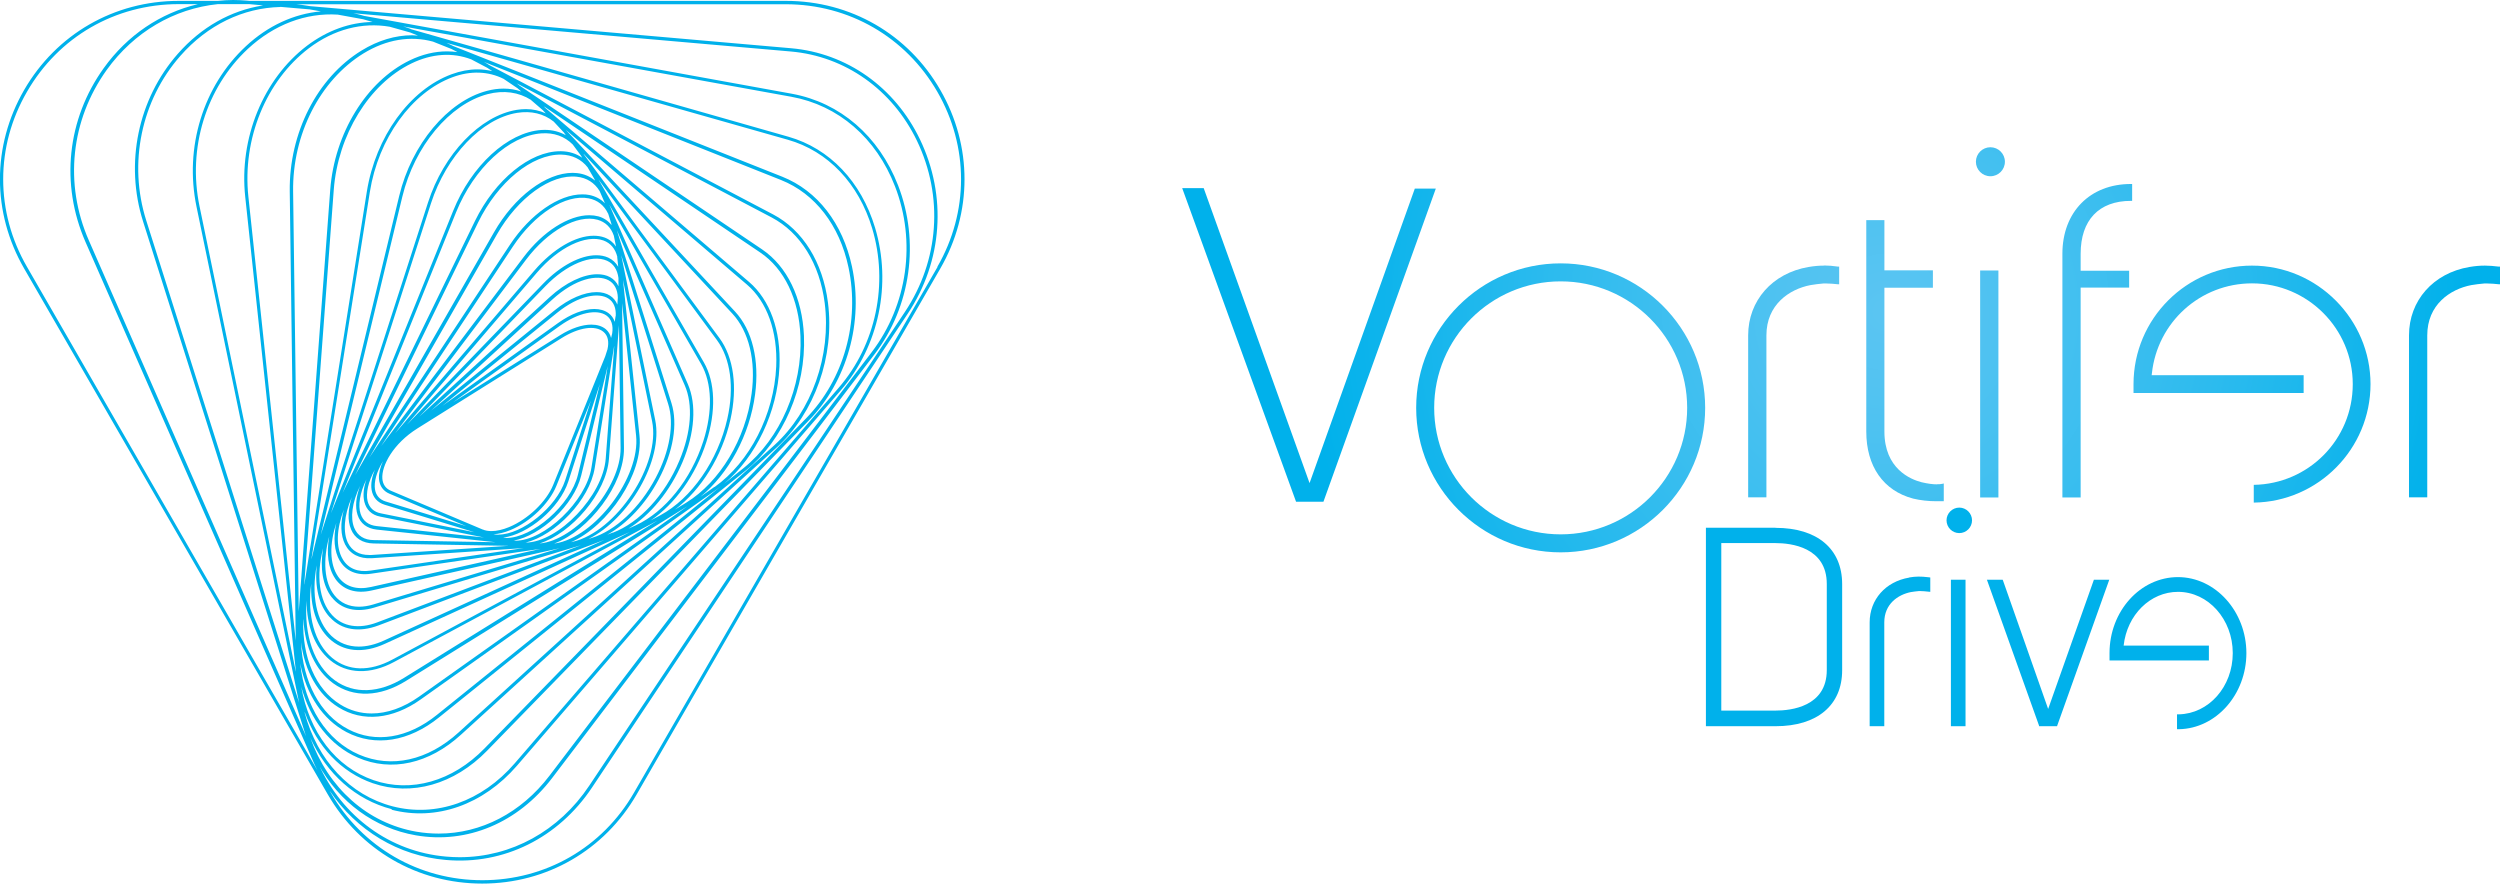
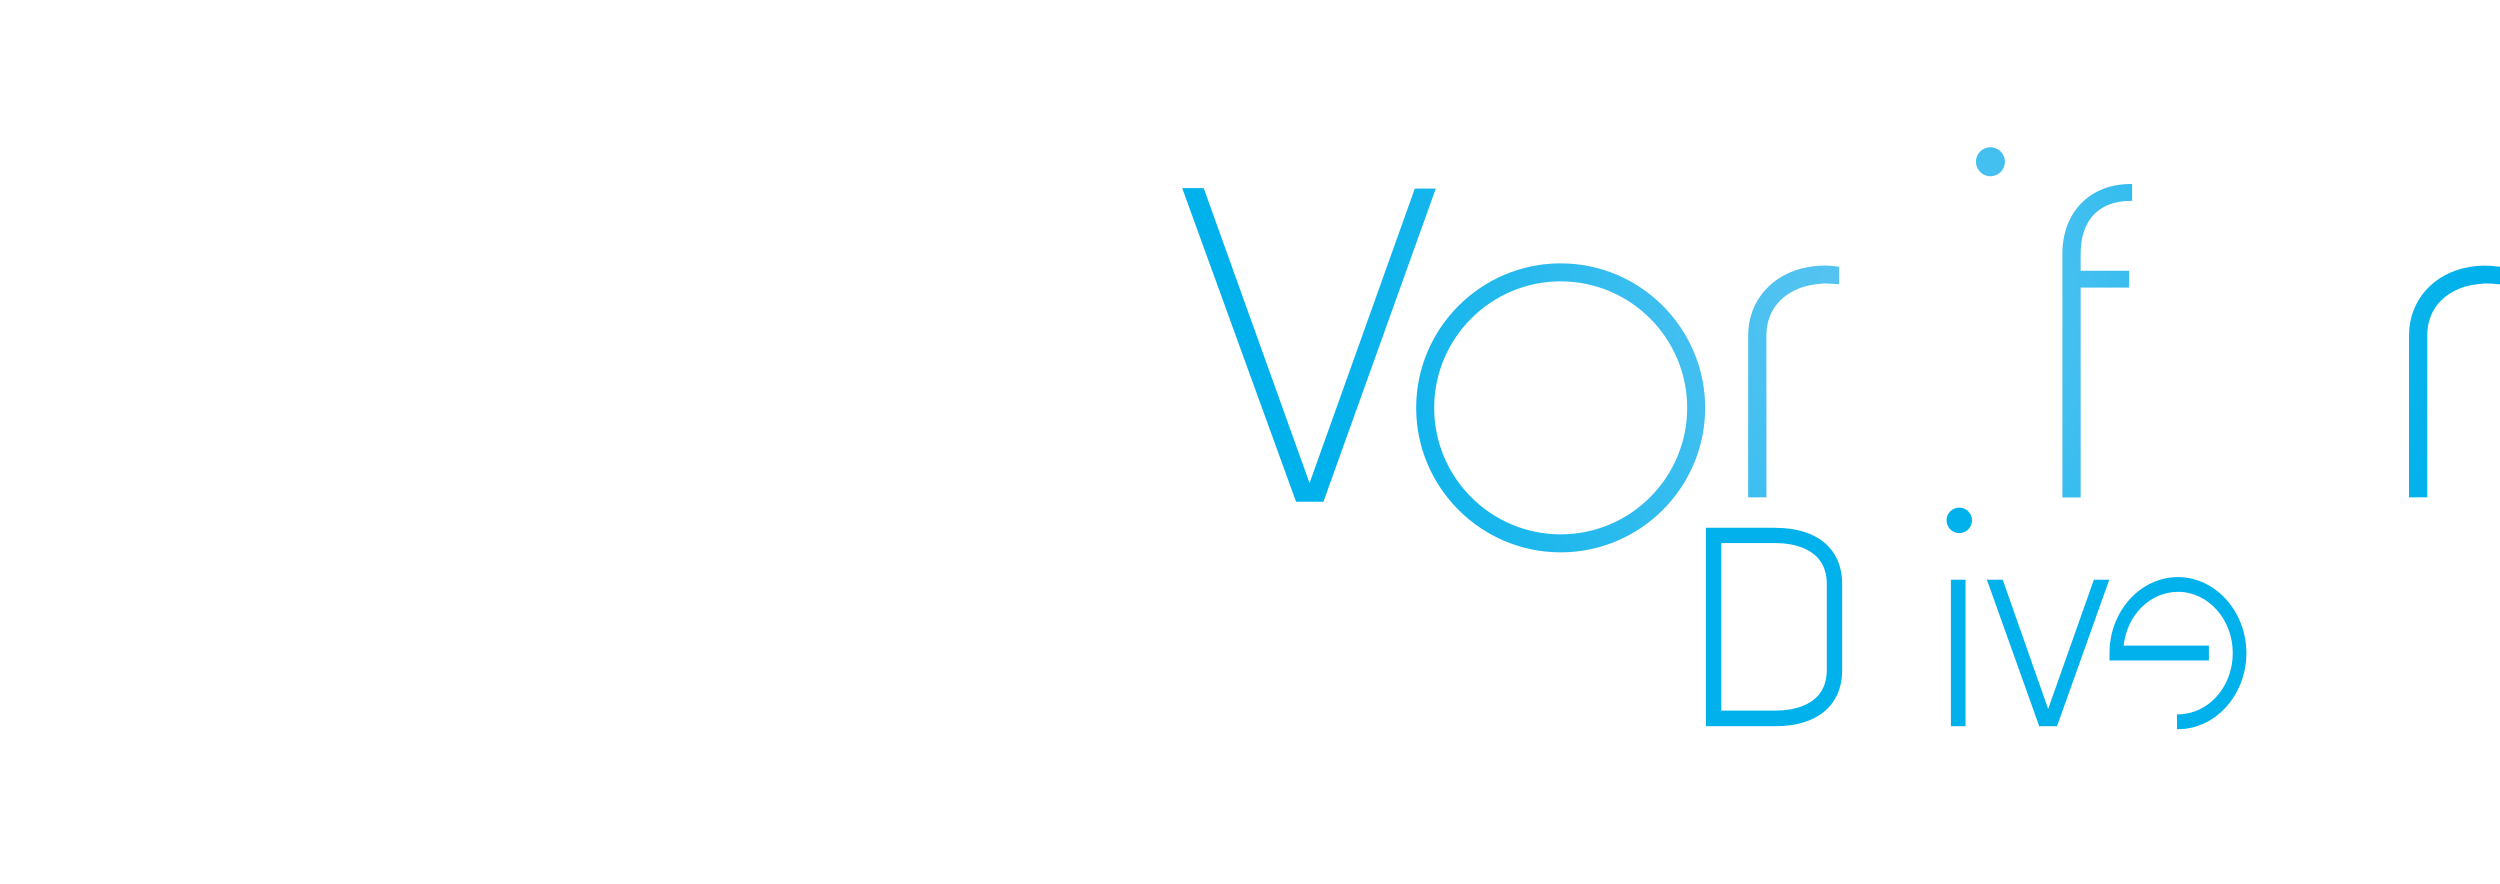
<svg xmlns="http://www.w3.org/2000/svg" id="Ebene_1" data-name="Ebene 1" viewBox="0 0 200.01 70.69">
  <defs>
    <style>
      .cls-1 {
        fill: #00b1eb;
      }

      .cls-2 {
        fill: url(#Unbenannter_Verlauf_2);
      }

      .cls-3 {
        fill: url(#Unbenannter_Verlauf_3);
      }

      .cls-4 {
        fill: url(#Unbenannter_Verlauf_4);
      }

      .cls-5 {
        fill: url(#Unbenannter_Verlauf_6);
      }

      .cls-6 {
        fill: url(#Unbenannter_Verlauf_9);
      }

      .cls-7 {
        fill: url(#Unbenannter_Verlauf_5);
      }

      .cls-8 {
        fill: url(#Unbenannter_Verlauf_7);
      }

      .cls-9 {
        fill: url(#Unbenannter_Verlauf_8);
      }

      .cls-10 {
        fill: url(#Unbenannter_Verlauf);
      }
    </style>
    <radialGradient id="Unbenannter_Verlauf" data-name="Unbenannter Verlauf" cx="150.88" cy="46.17" fx="150.88" fy="46.17" r="46.5" gradientTransform="translate(0 71.12) scale(1 -1)" gradientUnits="userSpaceOnUse">
      <stop offset="0" stop-color="#5bc5f2" />
      <stop offset=".2" stop-color="#4ec2f1" />
      <stop offset=".57" stop-color="#2dbbee" />
      <stop offset="1" stop-color="#00b1eb" />
    </radialGradient>
    <radialGradient id="Unbenannter_Verlauf_2" data-name="Unbenannter Verlauf 2" cx="150.88" cy="46.17" fx="150.88" fy="46.17" r="46.5" gradientTransform="translate(0 71.12) scale(1 -1)" gradientUnits="userSpaceOnUse">
      <stop offset="0" stop-color="#5bc5f2" />
      <stop offset=".2" stop-color="#4ec2f1" />
      <stop offset=".57" stop-color="#2dbbee" />
      <stop offset="1" stop-color="#00b1eb" />
    </radialGradient>
    <radialGradient id="Unbenannter_Verlauf_3" data-name="Unbenannter Verlauf 3" cx="150.88" cy="46.17" fx="150.88" fy="46.17" r="46.5" gradientTransform="translate(0 71.12) scale(1 -1)" gradientUnits="userSpaceOnUse">
      <stop offset="0" stop-color="#5bc5f2" />
      <stop offset=".2" stop-color="#4ec2f1" />
      <stop offset=".57" stop-color="#2dbbee" />
      <stop offset="1" stop-color="#00b1eb" />
    </radialGradient>
    <radialGradient id="Unbenannter_Verlauf_4" data-name="Unbenannter Verlauf 4" cx="150.88" cy="46.17" fx="150.88" fy="46.17" r="46.5" gradientTransform="translate(0 71.12) scale(1 -1)" gradientUnits="userSpaceOnUse">
      <stop offset="0" stop-color="#5bc5f2" />
      <stop offset=".2" stop-color="#4ec2f1" />
      <stop offset=".57" stop-color="#2dbbee" />
      <stop offset="1" stop-color="#00b1eb" />
    </radialGradient>
    <radialGradient id="Unbenannter_Verlauf_5" data-name="Unbenannter Verlauf 5" cx="150.88" cy="46.17" fx="150.88" fy="46.17" r="46.5" gradientTransform="translate(0 71.12) scale(1 -1)" gradientUnits="userSpaceOnUse">
      <stop offset="0" stop-color="#5bc5f2" />
      <stop offset=".2" stop-color="#4ec2f1" />
      <stop offset=".57" stop-color="#2dbbee" />
      <stop offset="1" stop-color="#00b1eb" />
    </radialGradient>
    <radialGradient id="Unbenannter_Verlauf_6" data-name="Unbenannter Verlauf 6" cx="150.88" cy="46.17" fx="150.88" fy="46.17" r="46.5" gradientTransform="translate(0 71.12) scale(1 -1)" gradientUnits="userSpaceOnUse">
      <stop offset="0" stop-color="#5bc5f2" />
      <stop offset=".2" stop-color="#4ec2f1" />
      <stop offset=".57" stop-color="#2dbbee" />
      <stop offset="1" stop-color="#00b1eb" />
    </radialGradient>
    <radialGradient id="Unbenannter_Verlauf_7" data-name="Unbenannter Verlauf 7" cx="150.88" cy="46.17" fx="150.88" fy="46.17" r="46.5" gradientTransform="translate(0 71.12) scale(1 -1)" gradientUnits="userSpaceOnUse">
      <stop offset="0" stop-color="#5bc5f2" />
      <stop offset=".2" stop-color="#4ec2f1" />
      <stop offset=".57" stop-color="#2dbbee" />
      <stop offset="1" stop-color="#00b1eb" />
    </radialGradient>
    <radialGradient id="Unbenannter_Verlauf_8" data-name="Unbenannter Verlauf 8" cx="150.88" cy="46.17" fx="150.88" fy="46.17" r="46.5" gradientTransform="translate(0 71.12) scale(1 -1)" gradientUnits="userSpaceOnUse">
      <stop offset="0" stop-color="#5bc5f2" />
      <stop offset=".2" stop-color="#4ec2f1" />
      <stop offset=".57" stop-color="#2dbbee" />
      <stop offset="1" stop-color="#00b1eb" />
    </radialGradient>
    <radialGradient id="Unbenannter_Verlauf_9" data-name="Unbenannter Verlauf 9" cx="150.88" cy="46.17" fx="150.88" fy="46.17" r="46.5" gradientTransform="translate(0 71.12) scale(1 -1)" gradientUnits="userSpaceOnUse">
      <stop offset="0" stop-color="#5bc5f2" />
      <stop offset=".2" stop-color="#4ec2f1" />
      <stop offset=".57" stop-color="#2dbbee" />
      <stop offset="1" stop-color="#00b1eb" />
    </radialGradient>
  </defs>
-   <path class="cls-1" d="m75.01,21.35l-24.29,42.07c-2.53,4.39-7.07,7-12.13,7s-9.6-2.62-12.13-7l-.08-.15c2.15,3.18,5.48,5.2,9.29,5.53,4.63.41,9-1.76,11.69-5.79l25.26-37.91c2.8-4.2,3.16-9.41.98-13.95-2.01-4.18-5.86-6.9-10.3-7.29L24.79.49l-.19-.03c-.3-.05-.6-.09-.91-.12h39.17c5.06,0,9.6,2.62,12.13,7,2.53,4.39,2.53,9.62,0,14.01M22.44.55l2.33.2.9.16c-2.14.19-4.23,1.14-6,2.79-3.42,3.18-4.93,8.09-3.95,12.83l8.21,39.69L11.7,17.64c-1.45-4.57-.4-9.62,2.73-13.17,2.18-2.48,5.02-3.84,8-3.91m-1.42-.12c-2.53.4-4.9,1.72-6.78,3.86-3.19,3.62-4.26,8.77-2.78,13.43l12.95,40.92c.03.09.06.18.09.26L7.11,19.24c-1.99-4.53-1.45-9.63,1.43-13.65C10.72,2.56,13.93.69,17.43.33h2.51l1.09.1h-.01Zm-5.21-.1c-2.95.7-5.61,2.47-7.5,5.11-2.94,4.09-3.48,9.29-1.46,13.91l18.29,41.72c.08.19.18.38.27.56L2.16,21.35C-.38,16.96-.38,11.72,2.16,7.34,4.69,2.95,9.22.33,14.3.33h1.52,0Zm7.86,53.36l-7.7-37.21c-.96-4.64.52-9.46,3.87-12.58,2.1-1.95,4.64-2.9,7.19-2.74l2.03.37.76.22c-1.8.02-3.62.67-5.25,1.9-3.5,2.66-5.45,7.41-4.94,12.1l4.05,37.94h-.01Zm0-2.44l-3.79-35.54c-.49-4.6,1.41-9.25,4.84-11.86,2-1.52,4.29-2.1,6.47-1.72l1.64.46.62.25c-.15,0-.31-.03-.46-.03-1.35,0-2.73.41-4.05,1.22-3.56,2.18-5.81,6.6-5.75,11.27,0,0,.48,35.95.48,35.95Zm.24-2.32l-.45-33.62c-.06-4.57,2.15-8.9,5.62-11.04,1.84-1.13,3.77-1.44,5.57-.95l1.48.59.48.25c-.28-.04-.56-.06-.85-.06-.97,0-1.98.24-2.97.72-3.47,1.68-6.02,5.84-6.36,10.35l-2.52,33.75h0Zm.12,4.14c.49,2.5,1.79,4.48,3.7,5.49,2.29,1.2,4.99.77,7.41-1.18l24.55-19.76c2.99-2.41,4.81-6.63,4.64-10.76-.13-3.04-1.35-5.56-3.34-6.91l-19.41-13.11-.09-.07s-.09-.07-.14-.11l20.4,10.73c2.29,1.21,3.84,3.7,4.24,6.85.53,4.19-1.04,8.65-4.02,11.36l-25.26,22.98c-2.48,2.26-5.39,2.9-7.98,1.78-2.59-1.12-4.33-3.86-4.7-7.28m.07,1.82c.72,2.67,2.32,4.74,4.53,5.7,2.69,1.17,5.7.5,8.26-1.83l25.26-22.98c3.04-2.76,4.65-7.31,4.1-11.59-.41-3.23-2.01-5.8-4.38-7.05l-22.75-11.97-.1-.07c-.1-.07-.2-.11-.3-.17l23.77,9.45c2.72,1.08,4.69,3.62,5.4,6.98.93,4.36-.37,8.99-3.39,12.09l-25.73,26.41c-2.56,2.63-5.87,3.57-8.87,2.54-3.03-1.05-5.15-3.82-5.8-7.52m.25-8.15l2.36-31.54c.33-4.42,2.83-8.49,6.21-10.13,1.64-.8,3.3-.9,4.79-.33l1.29.68.39.26c-.38-.09-.78-.14-1.18-.14-.67,0-1.37.13-2.07.39-3.36,1.24-6.08,5.01-6.78,9.38l-5,31.43h-.01Zm-.07,2.81c.13,2.22.96,4.07,2.39,5.11,1.62,1.17,3.74,1.1,5.83-.2l22.49-13.96-21.46,15.23c-1.26.89-2.56,1.34-3.79,1.34-.89,0-1.74-.24-2.51-.72-1.98-1.23-3.05-3.76-2.96-6.8m33.44-10.68l-22.74,18.31c-2.33,1.88-4.93,2.3-7.11,1.15-2.25-1.18-3.62-3.78-3.77-6.97.3,2.32,1.35,4.2,3,5.22,1.93,1.2,4.33.97,6.59-.64l23.65-16.78c.13-.09.26-.19.38-.29m-.54.07l-1.14.81c2.28-1.86,3.96-4.96,4.39-8.21.36-2.72-.22-5.14-1.61-6.63l-13.47-14.46-.05-.06,14.48,12.37c1.61,1.37,2.46,3.76,2.34,6.55-.17,3.85-2.11,7.64-4.94,9.65m-13.66-30.47l17.32,11.7c1.93,1.3,3.1,3.74,3.22,6.7.17,4.05-1.61,8.18-4.54,10.54l-1.57,1.26c2.55-2.14,4.27-5.73,4.43-9.37.13-2.87-.76-5.34-2.43-6.77l-16.31-13.93-.07-.08s-.04-.04-.06-.06m-1-.48l.94.81.23.25c-.49-.22-1.02-.34-1.58-.34-.24,0-.49.02-.74.06-2.93.48-5.85,3.53-7.1,7.42l-8.58,26.58,6.53-27.06c.97-4.03,3.78-7.4,6.83-8.2,1.28-.33,2.48-.16,3.47.47m-17.57,36.69l4.67-29.33c.68-4.28,3.34-7.97,6.61-9.18,1.45-.54,2.87-.48,4.09.13l1.11.75.3.26c-.45-.15-.92-.23-1.41-.23-.43,0-.88.06-1.33.18-3.14.82-6.03,4.28-7.02,8.4l-7.01,29.02h0Zm27.68-3.04l-20.27,12.58c-1.99,1.24-4.01,1.31-5.53.21-1.67-1.21-2.49-3.61-2.27-6.39,0,2.03.65,3.74,1.87,4.76,1.35,1.12,3.22,1.18,5.13.15l21.07-11.31Zm.22-.42l-.75.4c1.94-1.32,3.59-3.6,4.44-6.26.79-2.47.72-4.79-.2-6.38l-8.43-14.63,9.48,12.85c1.09,1.48,1.4,3.78.83,6.29-.75,3.34-2.86,6.38-5.37,7.73m-6.11-28.9l11.88,12.76c1.33,1.43,1.9,3.77,1.54,6.42-.48,3.62-2.53,7.04-5.22,8.7l-.91.56c2.1-1.58,3.78-4.28,4.44-7.21.58-2.59.26-4.96-.88-6.51l-10.87-14.72h.02Zm.32,1.09l.51.88.07.15c-.4-.33-.88-.54-1.44-.6-.12-.01-.24-.02-.36-.02-2.12,0-4.66,1.9-6.29,4.76l-11.11,19.43,9.84-20.22c1.58-3.24,4.31-5.47,6.65-5.43.88.02,1.61.37,2.13,1.04m-1.21-1.85l.65.88.11.18c-.48-.33-1.04-.51-1.68-.52h-.08c-2.42,0-5.21,2.28-6.82,5.58l-10.59,21.76,9.08-22.46c1.43-3.53,4.24-6.13,6.83-6.31,1-.07,1.85.24,2.5.89m-19.33,29.46l7.99-24.75c1.23-3.8,4.06-6.78,6.89-7.24,1.13-.18,2.12.06,2.93.7l.81.87.16.22c-.5-.28-1.07-.43-1.69-.43-.09,0-.19,0-.28.01-2.69.19-5.59,2.85-7.05,6.48l-9.76,24.15h0Zm20.84,2.02l-.25.08c3.22-1.59,6-6.28,5.34-9.51l-2.72-13.2,3.76,11.92c.5,1.57.12,3.78-1,5.9-1.27,2.4-3.23,4.24-5.13,4.81m1.69-.43l-.44.17c1.57-.87,3.08-2.46,4.12-4.43,1.17-2.21,1.54-4.44,1.02-6.1l-4.37-13.83,5.43,12.4c.68,1.56.53,3.76-.43,6.04-1.15,2.75-3.19,4.95-5.32,5.76m-.27-26.22l7.33,12.72c.88,1.53.94,3.77.18,6.17-.99,3.08-3.06,5.66-5.41,6.74l-.59.27c1.76-1.08,3.35-3.01,4.33-5.32.99-2.34,1.14-4.62.43-6.25l-6.27-14.32h0Zm-.11.67l.27.86v.07c-.26-.33-.62-.57-1.05-.69-.23-.06-.47-.09-.73-.09-1.64,0-3.7,1.29-5.27,3.38l-11.38,15.09,10.54-15.96c1.74-2.63,4.23-4.22,6.07-3.86.71.14,1.23.55,1.55,1.22m-19.2,19.7l10.31-18.04c1.68-2.94,4.31-4.84,6.39-4.61.79.08,1.41.48,1.82,1.14l.38.87.04.11c-.33-.34-.75-.56-1.24-.66-.18-.04-.38-.05-.57-.05-1.86,0-4.15,1.57-5.78,4.03l-11.36,17.2h0Zm.55.76c-.24.59-.35,1.16-.27,1.64.1.6.46,1.01,1.04,1.19l7.18,2.2-7.48-1.51c-.56-.11-.93-.45-1.06-.98-.15-.62.04-1.55.59-2.53m-1.19,1.31c-.32.86-.42,1.68-.2,2.33.22.68.75,1.08,1.52,1.17l9.52,1.01-9.74-.17c-.77,0-1.31-.35-1.57-.98-.32-.77-.19-2.01.47-3.36m20.67-16.62v.65c-.14-.31-.37-.56-.68-.73-.29-.16-.64-.23-1.02-.23-1.11,0-2.52.66-3.81,1.84l-10.43,9.56,10.09-10.44c1.69-1.75,3.71-2.59,4.93-2.04.52.23.83.71.92,1.38m-.1-1.68l.08.78c-.19-.32-.45-.57-.8-.73-.29-.13-.61-.19-.95-.19-1.27,0-2.87.83-4.27,2.29l-10.88,11.26,10.39-12.15c1.73-2.03,3.92-3.09,5.33-2.58.57.21.95.66,1.11,1.32m-17.85,14.2l10.55-13.99c1.75-2.32,4.1-3.63,5.71-3.19.64.18,1.08.61,1.31,1.28l.17.84v.02c-.22-.33-.53-.58-.92-.72-.27-.1-.56-.14-.87-.14-1.44,0-3.24,1.04-4.75,2.8l-11.21,13.1h0Zm5.75,7.33l-6.44-1.97c-.48-.15-.77-.48-.85-.97-.09-.58.12-1.4.64-2.25-.23.5-.35.99-.32,1.42.05.56.34.97.84,1.18,0,0,6.13,2.59,6.13,2.59Zm2.58.69c-.13,0-.26-.02-.39-.04.41-.02.87-.13,1.35-.33,1.59-.66,3.1-2.11,3.68-3.53l2.77-6.84-2.06,6.38c-.71,2.19-3.48,4.35-5.34,4.35m.63.26c-.08,0-.16,0-.25-.02,1.96-.25,4.51-2.32,5.21-4.5l2.52-7.79-1.75,7.25c-.59,2.45-3.64,5.07-5.73,5.07m.72.21h-.14c2.16-.39,4.83-2.83,5.41-5.21l2.12-8.76-1.3,8.12c-.43,2.71-3.76,5.86-6.09,5.86m7.91-15.55l-.68,8.98c-.22,2.97-3.79,6.7-6.41,6.72,2.36-.58,5.12-3.4,5.53-5.97l1.55-9.73h.01Zm-.34-4.06c-.3-.19-.66-.28-1.07-.28-.97,0-2.2.51-3.36,1.46l-9.88,8.02,9.67-8.86c1.9-1.74,3.64-2.04,4.52-1.57.47.25.73.74.75,1.4l-.04.55c-.12-.3-.31-.54-.59-.72m.45,1.64l-.07.46c-.09-.29-.26-.53-.5-.7-.3-.22-.69-.33-1.13-.33-.84,0-1.88.39-2.91,1.13l-9.25,6.62,9.16-7.43c1.8-1.46,3.37-1.64,4.12-1.16.43.27.63.77.59,1.41m-13.05,6.92l8.59-6.15c1.46-1.04,2.96-1.37,3.73-.81.39.29.54.78.45,1.41l-.09.38c-.07-.28-.21-.52-.42-.7-.3-.25-.7-.37-1.16-.37-.72,0-1.61.29-2.5.85l-8.59,5.38h-.01Zm2.42,10.16l-7.36-3.11c-.41-.17-.64-.5-.68-.96-.08-1.04.87-2.81,2.8-4.02l11.54-7.23c1.37-.86,2.69-1.06,3.35-.5.36.3.46.79.32,1.4l-.18.56-4.16,10.28c-.55,1.35-2,2.74-3.53,3.38-.51.21-1,.32-1.41.32-.26,0-.5-.04-.7-.13m4.54,1.12c2.56-.8,5.36-4.04,5.56-6.78l.8-10.68.13,9.82c.04,3.15-3.59,7.41-6.49,7.64m1.23,0h-.04c2.77-1.03,5.61-4.72,5.57-7.63l-.15-11.6,1.12,10.6c.35,3.32-3.29,8.16-6.5,8.63m6.77-8.65l-1.32-12.44,2.33,11.31c.71,3.45-2.86,8.86-6.37,9.65l-.12.03c2.99-1.31,5.81-5.47,5.48-8.55m-23.97,10.04c.49.83,1.38,1.2,2.5,1.03l13.57-1.99-13.57,3.05c-1.17.26-2.08-.03-2.64-.83-.69-1-.7-2.59-.14-4.3-.26,1.19-.18,2.27.28,3.05m.42-1.32c.39.77,1.15,1.16,2.13,1.1l12.16-.81-12.25,1.8c-1.02.15-1.79-.16-2.23-.91-.57-.96-.5-2.42.09-3.97-.29,1.07-.27,2.05.1,2.79m.47-1.22c.3.73.93,1.12,1.81,1.14l10.8.19-10.97.73h-.2c-.79,0-1.36-.33-1.68-.96-.4-.81-.35-2.16.31-3.67-.31.97-.36,1.87-.07,2.56m1.07-2.18c.16.64.59,1.05,1.26,1.18l8.31,1.67-8.58-.91c-.66-.07-1.1-.41-1.29-.98-.22-.65-.07-1.67.47-2.76-.23.65-.3,1.28-.17,1.8m-2.76,9.23c.93,1.02,2.32,1.25,3.91.65l18.06-6.84-17.65,8.06c-.71.32-1.38.48-2.01.48-.84,0-1.58-.29-2.19-.86-1.21-1.16-1.62-3.28-1.17-5.64-.17,1.71.17,3.2,1.04,4.15m.17-1.59c.76.96,1.96,1.25,3.39.82l16.54-4.99-16.29,6.17c-1.48.56-2.76.35-3.62-.58-1.05-1.15-1.28-3.15-.72-5.35-.26,1.59-.04,3,.7,3.94m.27-1.5c.62.89,1.65,1.23,2.92.94l15.04-3.38-14.92,4.5c-.4.12-.78.18-1.14.18-.81,0-1.48-.31-1.96-.91-.83-1.04-.94-2.81-.42-4.71-.24,1.34-.09,2.55.48,3.37m-.5,4.78c1.13,1.08,2.73,1.24,4.49.43l19.58-8.94-18.98,10.2c-1.84.99-3.55.94-4.83-.12-1.43-1.19-2.02-3.41-1.68-5.95-.08,1.83.4,3.41,1.43,4.39m4.99,13.7c3.58.93,7.33-.39,10.04-3.52l25.93-30.06c3.03-3.51,4.07-8.48,2.72-12.98-1.11-3.69-3.63-6.34-6.93-7.28L32.93,2.35l-.14-.06c-.18-.07-.36-.13-.54-.18l31.05,5.63c3.77.68,6.8,3.29,8.3,7.16,1.72,4.42,1.01,9.5-1.85,13.26l-25.79,33.9c-2.27,2.98-5.48,4.63-8.86,4.63-.59,0-1.19-.05-1.78-.15-3.92-.68-7.06-3.48-8.5-7.53,1.31,2.9,3.63,4.98,6.53,5.73m-6.97-7.76c.99,2.76,2.91,4.8,5.44,5.68,3.1,1.07,6.52.1,9.15-2.6l25.73-26.41c3.08-3.16,4.41-7.89,3.46-12.33-.74-3.45-2.76-6.06-5.57-7.18L36.25,3.68l-.12-.06c-.14-.07-.28-.13-.41-.19l27.31,7.75c3.21.91,5.67,3.5,6.75,7.1,1.32,4.41.3,9.29-2.67,12.73l-25.93,30.06c-2.63,3.05-6.29,4.34-9.77,3.44-3.42-.89-6.01-3.67-7.04-7.5m1.1,4.14c1.69,3.04,4.47,5.1,7.8,5.68,4.1.71,8.17-1,10.9-4.58l25.79-33.9c2.92-3.83,3.64-9.01,1.89-13.52-1.54-3.95-4.63-6.62-8.5-7.33L29.12,1.27l-.17-.05c-.23-.06-.45-.12-.68-.16l35,3.06c4.35.38,8.12,3.05,10.09,7.14,2.14,4.46,1.78,9.57-.96,13.69l-25.26,37.91c-2.42,3.63-6.24,5.72-10.37,5.72-.36,0-.72-.02-1.08-.05-4.48-.39-8.28-3.16-10.21-7.41M75.23,7.2C72.66,2.73,68.04.07,62.88.07H19.95l-.21-.02c-.36-.03-.73-.05-1.09-.05-.41,0-.82.03-1.22.07h-3.13C9.14.07,4.51,2.73,1.93,7.2c-2.58,4.47-2.58,9.81,0,14.28l24.29,42.07c2.58,4.47,7.2,7.14,12.36,7.14s9.78-2.67,12.36-7.14l24.29-42.07c2.58-4.47,2.58-9.81,0-14.28" />
-   <path class="cls-10" d="m154.99,38.75c-.36,0-.74-.05-1.26-.17-.89-.23-2.97-1.08-2.97-4.06v-11.5h3.88v-1.39h-3.88v-4.02h-1.45v16.91c0,2.79,1.37,4.74,3.75,5.37.59.14,1.22.21,1.86.21h.59v-1.42l-.13.03c-.13.03-.25.03-.39.03h0Z" />
  <path class="cls-2" d="m145.94,21.25c-.4,0-.78.03-1.25.11-2.89.49-4.83,2.69-4.83,5.47v12.96h1.46v-12.96c0-2.45,1.82-3.69,3.52-4.02.35-.06.69-.1,1.03-.13h.26c.27,0,.6.03.89.06h.12v-1.41h-.09c-.42-.06-.77-.09-1.1-.09h0Z" />
  <path class="cls-3" d="m124.86,21.07c-6.37,0-11.56,5.19-11.56,11.56s5.19,11.56,11.56,11.56,11.56-5.19,11.56-11.56-5.19-11.56-11.56-11.56Zm0,21.68c-5.58,0-10.12-4.54-10.12-10.12s4.54-10.12,10.12-10.12,10.12,4.54,10.12,10.12-4.54,10.12-10.12,10.12Z" />
  <polygon class="cls-4" points="113.19 15.09 104.77 38.65 96.3 15.05 94.58 15.05 103.69 40.14 105.88 40.14 114.87 15.09 113.19 15.09" />
  <path class="cls-7" d="m159.24,11.78c-.64,0-1.16.52-1.16,1.16s.52,1.16,1.16,1.16,1.16-.52,1.16-1.16-.52-1.16-1.16-1.16Z" />
-   <rect class="cls-5" x="158.42" y="21.64" width="1.46" height="18.16" />
  <path class="cls-8" d="m199.91,21.33c-.42-.05-.77-.08-1.1-.08-.4,0-.78.03-1.25.11-2.89.49-4.83,2.69-4.83,5.47v12.96h1.46v-12.96c0-2.45,1.82-3.69,3.52-4.02.35-.06.69-.1,1.04-.13h.26c.28,0,.59.03.89.06h.12v-1.41h-.11Z" />
  <path class="cls-9" d="m165,20.29v19.51h1.46v-16.79h3.88v-1.35h-3.88v-1.36c0-2.69,1.46-4.23,4.02-4.23h.1v-1.35h-.1c-3.27,0-5.48,2.24-5.48,5.58h0Z" />
-   <path class="cls-6" d="m180.17,21.25c-5.23,0-9.48,4.25-9.48,9.48v.71h13.61v-1.42h-12.16l.02-.15c.44-4.1,3.88-7.2,8.01-7.2,4.44,0,8.06,3.62,8.06,8.06s-3.54,7.99-7.92,8.06v1.42c5.16-.07,9.34-4.3,9.34-9.48s-4.25-9.48-9.48-9.48Z" />
  <path class="cls-1" d="m142.05,42.22h-5.57v15.88h5.57c3.34,0,5.33-1.68,5.33-4.48v-6.89c0-2.82-1.99-4.5-5.33-4.5h0Zm4.1,4.5v6.89c0,2.93-2.87,3.24-4.1,3.24h-4.34v-13.4h4.34c1.23,0,4.1.32,4.1,3.27Z" />
-   <path class="cls-1" d="m152.74,46.21h0c-1.89.32-3.16,1.76-3.16,3.58v8.31h1.17v-8.31c0-1.47,1.09-2.21,2.12-2.42.22-.04.44-.06.63-.08h.17c.17,0,.37.02.55.04l.21.02v-1.15l-.17-.02c-.57-.07-1-.07-1.52.02h0Z" />
  <rect class="cls-1" x="156.08" y="46.38" width="1.17" height="11.72" />
  <path class="cls-1" d="m156.75,40.61c-.56,0-1.02.46-1.02,1.02s.46,1.02,1.02,1.02,1.02-.46,1.02-1.02-.46-1.02-1.02-1.02Z" />
  <polygon class="cls-1" points="163.86 56.72 160.24 46.42 160.22 46.38 158.96 46.38 163.13 58.05 163.13 58.1 164.57 58.1 168.75 46.38 167.52 46.38 163.86 56.72" />
  <path class="cls-1" d="m174.25,46.17c-3.02,0-5.48,2.73-5.48,6.08v.59h7.95v-1.19h-6.82c.27-2.46,2.13-4.3,4.35-4.3,2.42,0,4.38,2.2,4.38,4.9s-1.93,4.85-4.31,4.9h-.15v1.19h.15c2.98-.05,5.4-2.78,5.4-6.09s-2.46-6.08-5.48-6.08h0Z" />
</svg>